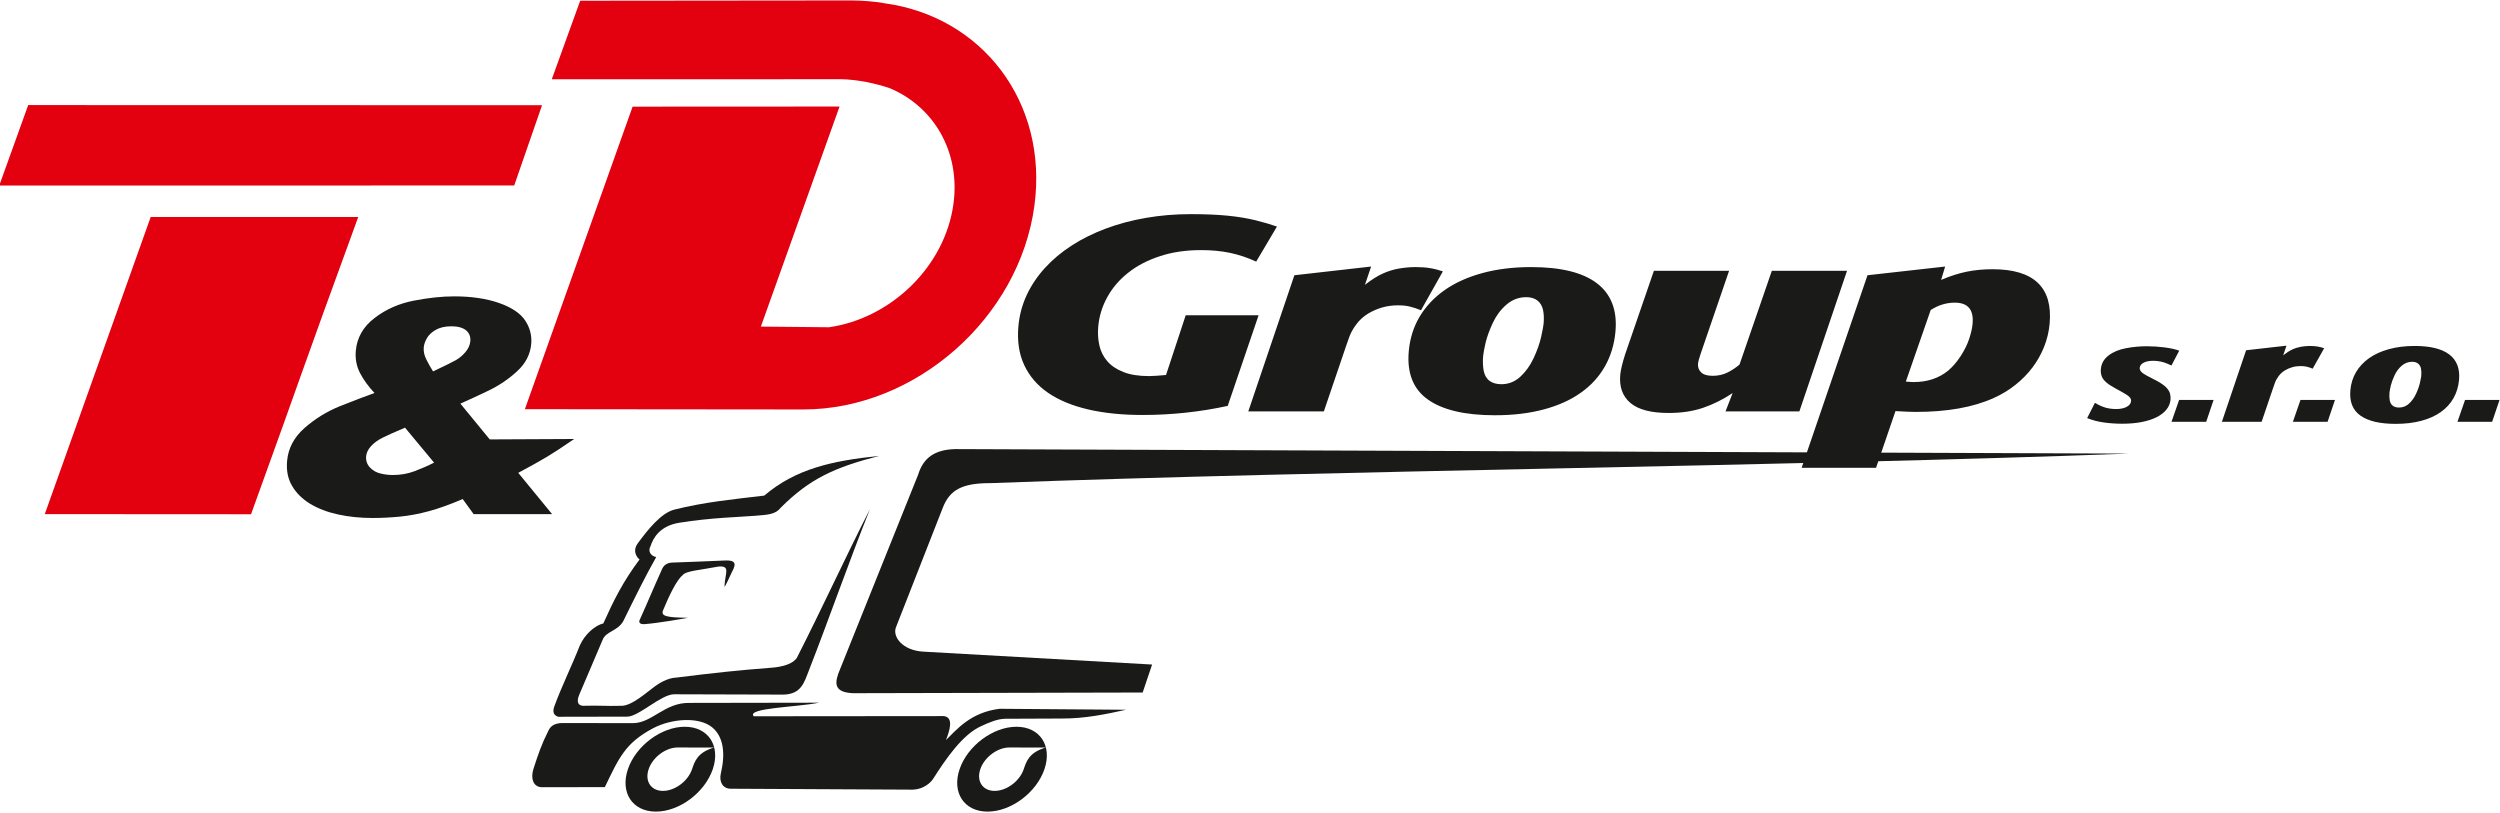
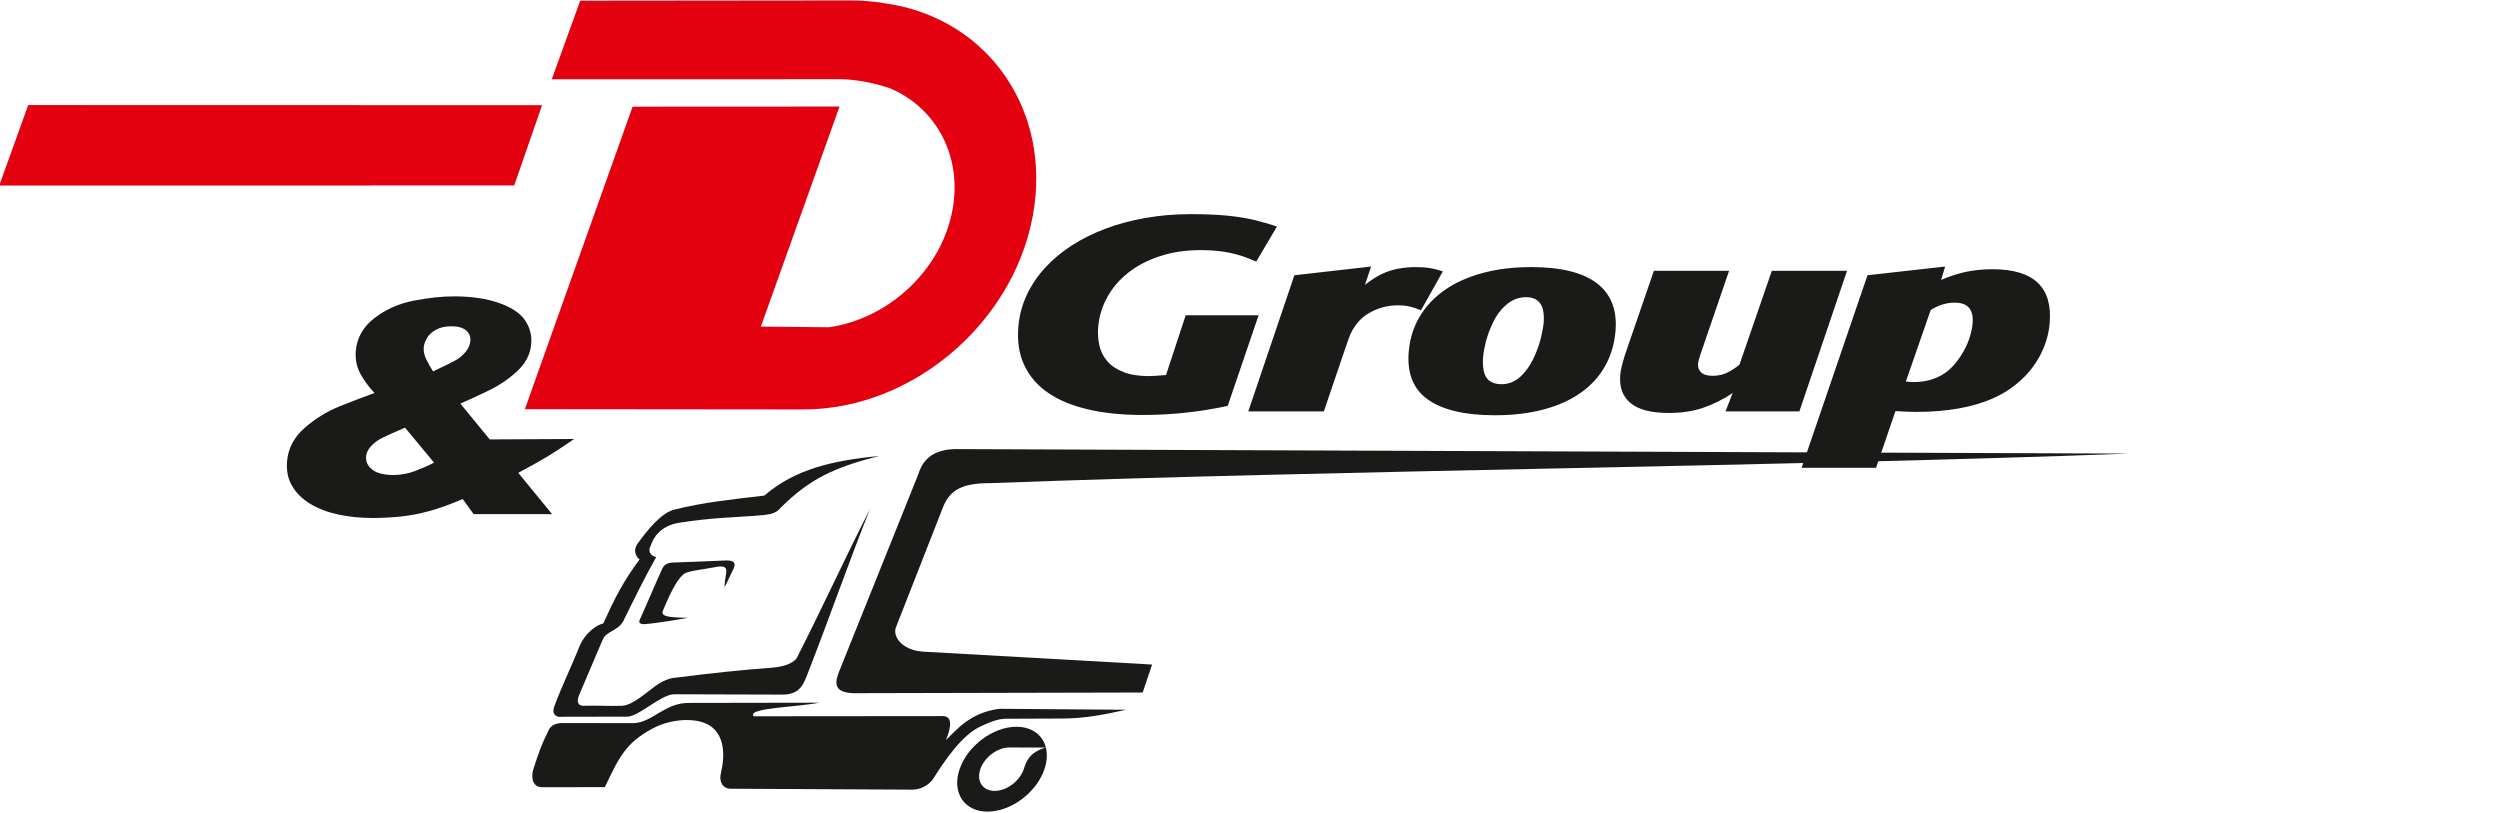
<svg xmlns="http://www.w3.org/2000/svg" width="100%" height="100%" viewBox="0 0 1387 451" version="1.1" xml:space="preserve" style="fill-rule:evenodd;clip-rule:evenodd;stroke-linejoin:round;stroke-miterlimit:2;">
  <g transform="matrix(4.167,0,0,4.167,-522.627,-3137.15)">
    <path d="M195.303,807.336L209.646,767.055L237.199,767.041L226.722,796.339L235.793,796.428C244.055,795.249 251.242,788.325 252.365,780.003C253.302,773.059 249.753,767.09 243.937,764.618C242.004,763.946 239.477,763.433 237.423,763.403L198.884,763.413L202.668,752.953L238.759,752.916C239.849,752.91 242.074,753.054 243.109,753.28C256.177,755.022 264.981,766.449 263.147,780.211C261.153,795.17 247.327,807.372 232.367,807.372L195.303,807.336Z" style="fill:rgb(227,0,15);" />
  </g>
  <g transform="matrix(-4.167,0,0,4.167,746.524,-2958.81)">
-     <path d="M131.455,738.949L159.087,738.949L173.188,778.508L145.727,778.525C138.2,757.737 139.714,761.542 131.455,738.949" style="fill:rgb(227,0,15);" />
-   </g>
+     </g>
  <g transform="matrix(-4.167,-0.001,-0.001,4.167,824.176,-3203.04)">
    <path d="M125.431,782.706L193.844,782.706L197.697,793.42L129.133,793.394L125.431,782.706Z" style="fill:rgb(227,0,15);" />
  </g>
  <g transform="matrix(4.167,0,0,4.167,-522.627,-2713.94)">
    <path d="M242.503,711.987C236.211,712.639 231.358,713.711 227.18,717.277C222.92,717.786 219.224,718.135 215.21,719.142C213.454,719.578 211.659,721.817 210.323,723.65C209.54,724.754 210.319,725.604 210.573,725.779C208.361,728.743 207.172,731.132 205.747,734.297C204.672,734.552 203.286,735.709 202.613,737.243C201.554,739.944 200.211,742.645 199.223,745.345C198.922,746.171 199.218,746.562 199.75,746.726L208.962,746.708C210.507,746.67 213.405,743.772 215.145,743.731L229.774,743.774C232.104,743.692 232.483,742.183 233.129,740.527C235.903,733.421 238.427,726.127 241.251,719.074C237.791,725.862 234.966,732.109 231.505,738.897C230.917,739.735 229.543,740.087 228.118,740.196C223.747,740.53 220.412,740.886 215.509,741.503C214.204,741.542 212.991,742.401 212.542,742.729C211.477,743.505 209.617,745.195 208.26,745.262C205.838,745.328 205.494,745.196 203.072,745.263C202.412,745.241 202.121,744.788 202.549,743.774C203.645,741.173 204.52,739.185 205.641,736.511C206.101,735.293 207.662,735.363 208.421,733.957C209.773,731.197 211.453,727.801 212.79,725.463C211.953,725.284 211.695,724.595 212.027,724.028C212.374,722.954 213.245,721.316 215.856,720.893C220.036,720.214 223.98,720.129 225.906,719.969C227.597,719.829 228.661,719.81 229.357,718.899C233.267,714.981 236.619,713.503 242.503,711.987" style="fill:rgb(26,26,24);" />
  </g>
  <g transform="matrix(4.167,0,0,4.167,-522.627,-2707.24)">
    <path d="M210.593,732.213C210.45,732.472 210.535,732.834 211.235,732.784C213.024,732.654 216.494,732.047 217.006,731.938C214.273,731.89 213.36,731.763 213.703,730.937C214.468,729.094 215.472,726.943 216.304,726.271C216.737,725.681 218.61,725.595 221.089,725.117C222.723,724.984 221.95,725.992 221.879,727.745C221.865,728.112 222.613,726.319 223.082,725.414C223.547,724.352 222.792,724.269 221.784,724.318C219.493,724.43 217.216,724.497 214.932,724.587C214.228,724.612 213.755,724.939 213.518,725.567C212.377,728.092 211.734,729.688 210.593,732.213" style="fill:rgb(26,26,24);" />
  </g>
  <g transform="matrix(4.167,0,0,4.167,-522.627,-2536.32)">
    <path d="M198.417,705.993C198.716,705.279 199.357,704.927 200.338,704.937L209.759,704.948C212.266,704.894 213.939,702.204 217.189,702.254L234.476,702.224C231.576,702.827 224.747,702.918 225.777,704.033L251.081,704.01C252.466,704.17 251.822,706.043 251.369,707.198C252.728,705.884 254.629,703.496 258.517,703.038L275.355,703.165C272.606,703.768 269.922,704.339 266.813,704.334L259.277,704.365C258.274,704.369 257.173,704.828 256.068,705.34C253.56,706.447 251.311,709.771 249.655,712.369C249.402,712.766 248.411,713.88 246.609,713.802L222.682,713.681C221.632,713.665 221.141,712.724 221.391,711.664C222.03,708.955 221.745,706.762 220.251,705.517C218.484,704.046 214.795,704.343 212.367,705.631C208.655,707.6 207.828,709.575 205.948,713.47L197.474,713.476C196.483,713.412 196.035,712.407 196.427,711.096C197.087,709.056 197.506,707.801 198.417,705.993" style="fill:rgb(26,26,24);" />
  </g>
  <g transform="matrix(4.167,0,0,4.167,-522.627,-2511.01)">
-     <path d="M213.687,707.895C215.283,707.895 217.019,706.6 217.561,705.004C217.9,704.008 218.253,702.776 220.488,702.124L215.655,702.115C214.061,702.111 212.325,703.409 211.782,705.004C211.238,706.6 212.092,707.895 213.687,707.895ZM212.747,710.654C215.868,710.654 219.258,708.124 220.321,705.004C221.383,701.885 219.714,699.355 216.594,699.355C213.475,699.355 210.084,701.885 209.022,705.004C207.96,708.124 209.629,710.654 212.747,710.654" style="fill:rgb(26,26,24);" />
-   </g>
+     </g>
  <g transform="matrix(4.167,0,0,4.167,-522.627,-2511.01)">
    <path d="M257.847,707.895C259.443,707.895 261.179,706.6 261.721,705.004C262.06,704.008 262.413,702.776 264.648,702.124L259.815,702.115C258.221,702.111 256.484,703.409 255.941,705.004C255.398,706.6 256.251,707.895 257.847,707.895ZM256.907,710.654C260.027,710.654 263.418,708.124 264.48,705.004C265.543,701.885 263.874,699.355 260.754,699.355C257.635,699.355 254.244,701.885 253.182,705.004C252.12,708.124 253.788,710.654 256.907,710.654" style="fill:rgb(26,26,24);" />
  </g>
  <g transform="matrix(4.167,0,0,4.167,-522.627,-2730.77)">
    <path d="M408.908,715.724C361.519,715.524 300.01,715.325 252.621,715.125C249.889,715.191 248.354,716.274 247.667,718.52L237.291,744.37C236.54,746.135 236.27,747.514 239.001,747.626L277.557,747.535L278.813,743.81L248.359,742.094C245.562,741.937 244.222,740.095 244.71,738.85L250.943,722.94C251.879,720.523 253.557,719.651 257.282,719.658C303.589,717.928 362.601,717.454 408.908,715.724" style="fill:rgb(26,26,24);" />
  </g>
  <g transform="matrix(4.167,0,0,4.167,-522.627,-2986.2)">
    <path d="M277.542,771.881C274.84,771.881 272.426,771.638 270.306,771.146C268.179,770.648 266.397,769.912 264.961,768.928C263.525,767.943 262.471,766.703 261.779,765.221C261.087,763.738 260.835,762.006 261.015,760.024C261.147,758.578 261.519,757.205 262.123,755.904C262.735,754.603 263.543,753.4 264.555,752.294C265.558,751.194 266.748,750.197 268.114,749.316C269.49,748.429 270.998,747.681 272.656,747.061C274.304,746.448 276.086,745.967 277.999,745.639C279.913,745.305 281.904,745.141 283.983,745.141C285.815,745.141 287.428,745.208 288.83,745.342C290.231,745.481 291.482,745.688 292.574,745.955C293.666,746.229 294.62,746.508 295.437,746.794L292.671,751.461C291.534,750.939 290.385,750.55 289.206,750.3C288.036,750.051 286.743,749.93 285.346,749.93C283.301,749.93 281.453,750.203 279.818,750.75C278.176,751.291 276.78,752.026 275.614,752.957C274.448,753.88 273.523,754.956 272.849,756.19C272.167,757.417 271.767,758.718 271.642,760.097C271.563,760.973 271.614,761.811 271.789,762.607C271.964,763.403 272.318,764.102 272.834,764.704C273.35,765.312 274.064,765.798 274.977,766.157C275.881,766.521 277.023,766.703 278.404,766.703C278.872,766.703 279.626,766.655 280.666,766.558L283.288,758.602L292.993,758.602L288.881,770.672C285.161,771.48 281.384,771.881 277.542,771.881ZM291.62,771.401L297.756,753.278L307.975,752.118L307.149,754.555C307.993,753.892 308.771,753.4 309.482,753.072C310.193,752.744 310.929,752.519 311.683,752.385C312.436,752.257 313.174,752.191 313.907,752.191C314.606,752.191 315.232,752.233 315.778,752.324C316.332,752.409 316.916,752.555 317.528,752.762L314.612,757.94C314.095,757.727 313.615,757.563 313.156,757.454C312.698,757.338 312.167,757.283 311.545,757.283C310.803,757.283 310.087,757.381 309.422,757.575C308.757,757.77 308.144,758.043 307.577,758.383C306.945,758.766 306.416,759.247 305.988,759.83C305.561,760.407 305.245,760.978 305.049,761.538C304.845,762.097 304.673,762.577 304.544,762.978L301.682,771.401L291.62,771.401ZM324.463,771.918C320.493,771.918 317.514,771.225 315.545,769.833C313.575,768.448 312.723,766.29 312.988,763.373C313.141,761.684 313.62,760.158 314.435,758.785C315.258,757.417 316.362,756.238 317.754,755.26C319.147,754.281 320.817,753.528 322.766,752.993C324.714,752.458 326.885,752.191 329.28,752.191C333.241,752.191 336.167,752.914 338.055,754.36C339.942,755.813 340.761,757.952 340.504,760.79C340.349,762.498 339.876,764.042 339.095,765.421C338.314,766.795 337.245,767.968 335.879,768.928C334.523,769.888 332.888,770.629 330.967,771.14C329.045,771.656 326.883,771.918 324.463,771.918ZM325.316,767.785C326.261,767.785 327.101,767.457 327.825,766.801C328.55,766.138 329.144,765.312 329.61,764.315C330.075,763.318 330.408,762.376 330.607,761.495C330.799,760.608 330.911,760.024 330.937,759.739C331.002,759.028 330.973,758.408 330.859,757.879C330.736,757.35 330.493,756.937 330.111,756.639C329.729,756.342 329.231,756.196 328.618,756.196C327.638,756.196 326.756,756.53 325.988,757.192C325.221,757.855 324.619,758.669 324.174,759.623C323.73,760.577 323.411,761.453 323.22,762.243C323.038,763.033 322.924,763.628 322.888,764.029C322.825,764.728 322.851,765.378 322.958,765.98C323.074,766.576 323.331,767.032 323.738,767.335C324.137,767.633 324.668,767.785 325.316,767.785ZM347.575,771.614C345.249,771.614 343.559,771.17 342.506,770.289C341.453,769.402 340.996,768.15 341.144,766.521C341.201,765.895 341.42,764.99 341.79,763.817L345.621,752.689L355.632,752.689L351.831,763.78C351.63,764.388 351.516,764.801 351.496,765.026C351.453,765.5 351.587,765.895 351.901,766.199C352.213,766.509 352.727,766.667 353.443,766.667C354.192,766.667 354.854,766.515 355.443,766.217C356.024,765.925 356.55,765.573 357.02,765.172L361.324,752.689L371.335,752.689L364.992,771.401L355.16,771.401L356.106,768.964C354.827,769.815 353.515,770.472 352.17,770.927C350.824,771.389 349.287,771.614 347.575,771.614ZM365.292,778.913L374.061,753.278L384.4,752.118L383.863,753.898C385.059,753.388 386.192,753.023 387.26,752.805C388.328,752.586 389.479,752.476 390.706,752.476C396.218,752.476 398.751,754.895 398.311,759.739C398.216,760.784 397.971,761.799 397.583,762.784C397.195,763.768 396.677,764.692 396.037,765.543C395.389,766.4 394.637,767.171 393.764,767.864C392.891,768.563 391.927,769.147 390.87,769.621C388.151,770.854 384.686,771.474 380.494,771.474C379.915,771.474 379.007,771.438 377.786,771.365L375.201,778.913L365.292,778.913ZM380.182,767.5C381.111,767.5 381.966,767.372 382.739,767.111C383.513,766.849 384.204,766.466 384.811,765.968C385.412,765.458 385.964,764.813 386.479,764.023C386.985,763.233 387.371,762.461 387.609,761.714C387.856,760.966 388.001,760.31 388.053,759.739C388.223,757.861 387.431,756.925 385.684,756.925C384.568,756.925 383.498,757.253 382.477,757.903L379.166,767.433C379.614,767.475 379.952,767.5 380.182,767.5" style="fill:rgb(26,26,24);fill-rule:nonzero;" />
  </g>
  <g transform="matrix(4.167,0,0,4.167,-522.627,-2937.59)">
-     <path d="M407.985,761.38C407.165,761.38 406.354,761.326 405.554,761.217C404.753,761.109 404.004,760.914 403.304,760.633L404.34,758.6C404.88,758.92 405.366,759.134 405.799,759.252C406.228,759.367 406.684,759.425 407.168,759.425C407.746,759.425 408.212,759.326 408.57,759.134C408.932,758.939 409.126,758.683 409.154,758.367C409.164,758.255 409.147,758.153 409.11,758.064C409.069,757.971 408.997,757.878 408.898,757.782C408.796,757.683 408.657,757.581 408.478,757.472C408.3,757.364 408.079,757.233 407.815,757.083L407.051,756.664C406.534,756.389 406.125,756.117 405.826,755.852C405.523,755.587 405.329,755.309 405.23,755.015C405.136,754.721 405.1,754.424 405.127,754.127C405.195,753.376 405.537,752.765 406.153,752.296C406.77,751.823 407.543,751.5 408.468,751.328C409.393,751.152 410.324,751.065 411.26,751.065C412.048,751.065 412.842,751.117 413.647,751.222C414.452,751.331 415.089,751.474 415.566,751.654L414.53,753.628C414.118,753.437 413.79,753.299 413.546,753.222C413.298,753.143 413.047,753.088 412.791,753.053C412.539,753.018 412.307,753.002 412.105,753.002C411.582,753.002 411.157,753.085 410.833,753.254C410.504,753.424 410.331,753.651 410.305,753.938C410.288,754.12 410.358,754.296 410.516,754.469C410.676,754.638 410.933,754.814 411.284,754.996L412.563,755.66C413.139,755.974 413.561,756.268 413.835,756.549C414.105,756.83 414.273,757.108 414.342,757.383C414.406,757.658 414.432,757.917 414.41,758.159C414.365,758.661 414.18,759.108 413.858,759.504C413.54,759.901 413.102,760.236 412.548,760.514C411.994,760.792 411.329,761.007 410.559,761.157C409.788,761.307 408.93,761.38 407.985,761.38ZM414.536,761.128L415.549,758.217L420.14,758.217L419.155,761.128L414.536,761.128ZM421.244,761.128L424.47,751.599L429.843,750.989L429.409,752.27C429.852,751.922 430.261,751.663 430.635,751.491C431.009,751.318 431.396,751.2 431.792,751.13C432.188,751.062 432.577,751.027 432.962,751.027C433.329,751.027 433.659,751.05 433.946,751.097C434.237,751.142 434.544,751.219 434.865,751.328L433.333,754.05C433.06,753.938 432.808,753.852 432.567,753.794C432.326,753.734 432.047,753.705 431.719,753.705C431.33,753.705 430.953,753.756 430.603,753.858C430.254,753.96 429.932,754.104 429.633,754.283C429.301,754.485 429.023,754.737 428.798,755.044C428.573,755.347 428.407,755.648 428.305,755.942C428.197,756.236 428.107,756.488 428.039,756.699L426.534,761.128L421.244,761.128ZM430.698,761.128L431.71,758.217L436.302,758.217L435.316,761.128L430.698,761.128ZM444.387,761.399C442.299,761.399 440.733,761.035 439.698,760.304C438.662,759.575 438.213,758.441 438.353,756.907C438.433,756.018 438.686,755.217 439.114,754.494C439.547,753.775 440.127,753.155 440.859,752.641C441.592,752.126 442.47,751.73 443.494,751.449C444.519,751.168 445.661,751.027 446.919,751.027C449.003,751.027 450.54,751.408 451.533,752.168C452.525,752.932 452.956,754.057 452.821,755.549C452.739,756.447 452.491,757.258 452.08,757.984C451.67,758.706 451.107,759.322 450.389,759.827C449.676,760.332 448.816,760.722 447.806,760.99C446.796,761.262 445.659,761.399 444.387,761.399ZM444.835,759.227C445.333,759.227 445.774,759.054 446.155,758.709C446.535,758.361 446.848,757.926 447.093,757.402C447.338,756.878 447.513,756.383 447.618,755.919C447.718,755.453 447.777,755.146 447.791,754.996C447.825,754.622 447.809,754.296 447.75,754.018C447.686,753.74 447.557,753.523 447.357,753.366C447.156,753.209 446.894,753.133 446.571,753.133C446.056,753.133 445.592,753.309 445.188,753.657C444.785,754.005 444.469,754.434 444.235,754.935C444.001,755.437 443.834,755.897 443.733,756.312C443.638,756.728 443.578,757.041 443.559,757.252C443.525,757.619 443.539,757.961 443.595,758.278C443.656,758.591 443.792,758.83 444.006,758.99C444.215,759.147 444.495,759.227 444.835,759.227ZM452.607,761.128L453.619,758.217L458.211,758.217L457.225,761.128L452.607,761.128Z" style="fill:rgb(26,26,24);fill-rule:nonzero;" />
-   </g>
+     </g>
  <g transform="matrix(4.167,0,0,4.167,-522.627,-2912.73)">
    <path d="M175.062,767.965C173.413,767.965 171.865,767.811 170.431,767.496C168.986,767.181 167.753,766.704 166.701,766.067C165.659,765.429 164.858,764.638 164.306,763.685C163.744,762.74 163.53,761.626 163.646,760.351C163.799,758.67 164.57,757.214 165.968,755.981C167.365,754.755 168.926,753.789 170.659,753.088C172.392,752.395 173.928,751.807 175.277,751.323C174.472,750.462 173.835,749.579 173.358,748.676C172.89,747.772 172.696,746.777 172.795,745.685C172.954,743.934 173.793,742.477 175.312,741.322C176.821,740.166 178.569,739.402 180.538,739.024C182.507,738.646 184.292,738.457 185.883,738.457C188.18,738.457 190.167,738.751 191.842,739.332C193.517,739.914 194.684,740.691 195.333,741.658C195.98,742.631 196.249,743.675 196.147,744.802C196.021,746.182 195.401,747.394 194.266,748.431C193.14,749.474 191.864,750.329 190.458,751.008C189.04,751.687 187.79,752.262 186.716,752.738L190.626,757.503L201.867,757.448C198.655,759.648 197.928,760.056 194.422,761.955L198.93,767.454L188.483,767.454L187.025,765.443C185.371,766.151 183.878,766.69 182.539,767.055C181.2,767.419 179.912,767.657 178.672,767.783C177.434,767.902 176.23,767.965 175.062,767.965ZM177.712,762.243C178.744,762.243 179.711,762.075 180.606,761.738C181.501,761.402 182.37,761.024 183.214,760.597L179.345,755.939C177.926,756.541 176.922,756.997 176.315,757.298C175.719,757.599 175.215,757.963 174.821,758.397C174.429,758.825 174.211,759.28 174.168,759.756C174.117,760.316 174.279,760.807 174.663,761.227C175.048,761.64 175.523,761.913 176.091,762.046C176.648,762.18 177.192,762.243 177.712,762.243ZM183.08,748.451C184.578,747.737 185.575,747.247 186.071,746.974C186.567,746.701 187.004,746.329 187.399,745.867C187.785,745.405 187.996,744.922 188.04,744.431C188.095,743.829 187.903,743.346 187.475,742.981C187.036,742.624 186.385,742.442 185.521,742.442C184.696,742.442 184.004,742.596 183.445,742.911C182.896,743.226 182.499,743.598 182.253,744.032C182.019,744.459 181.874,744.859 181.841,745.23C181.791,745.776 181.907,746.329 182.2,746.89C182.483,747.457 182.769,747.976 183.08,748.451" style="fill:rgb(26,26,24);fill-rule:nonzero;" />
  </g>
</svg>